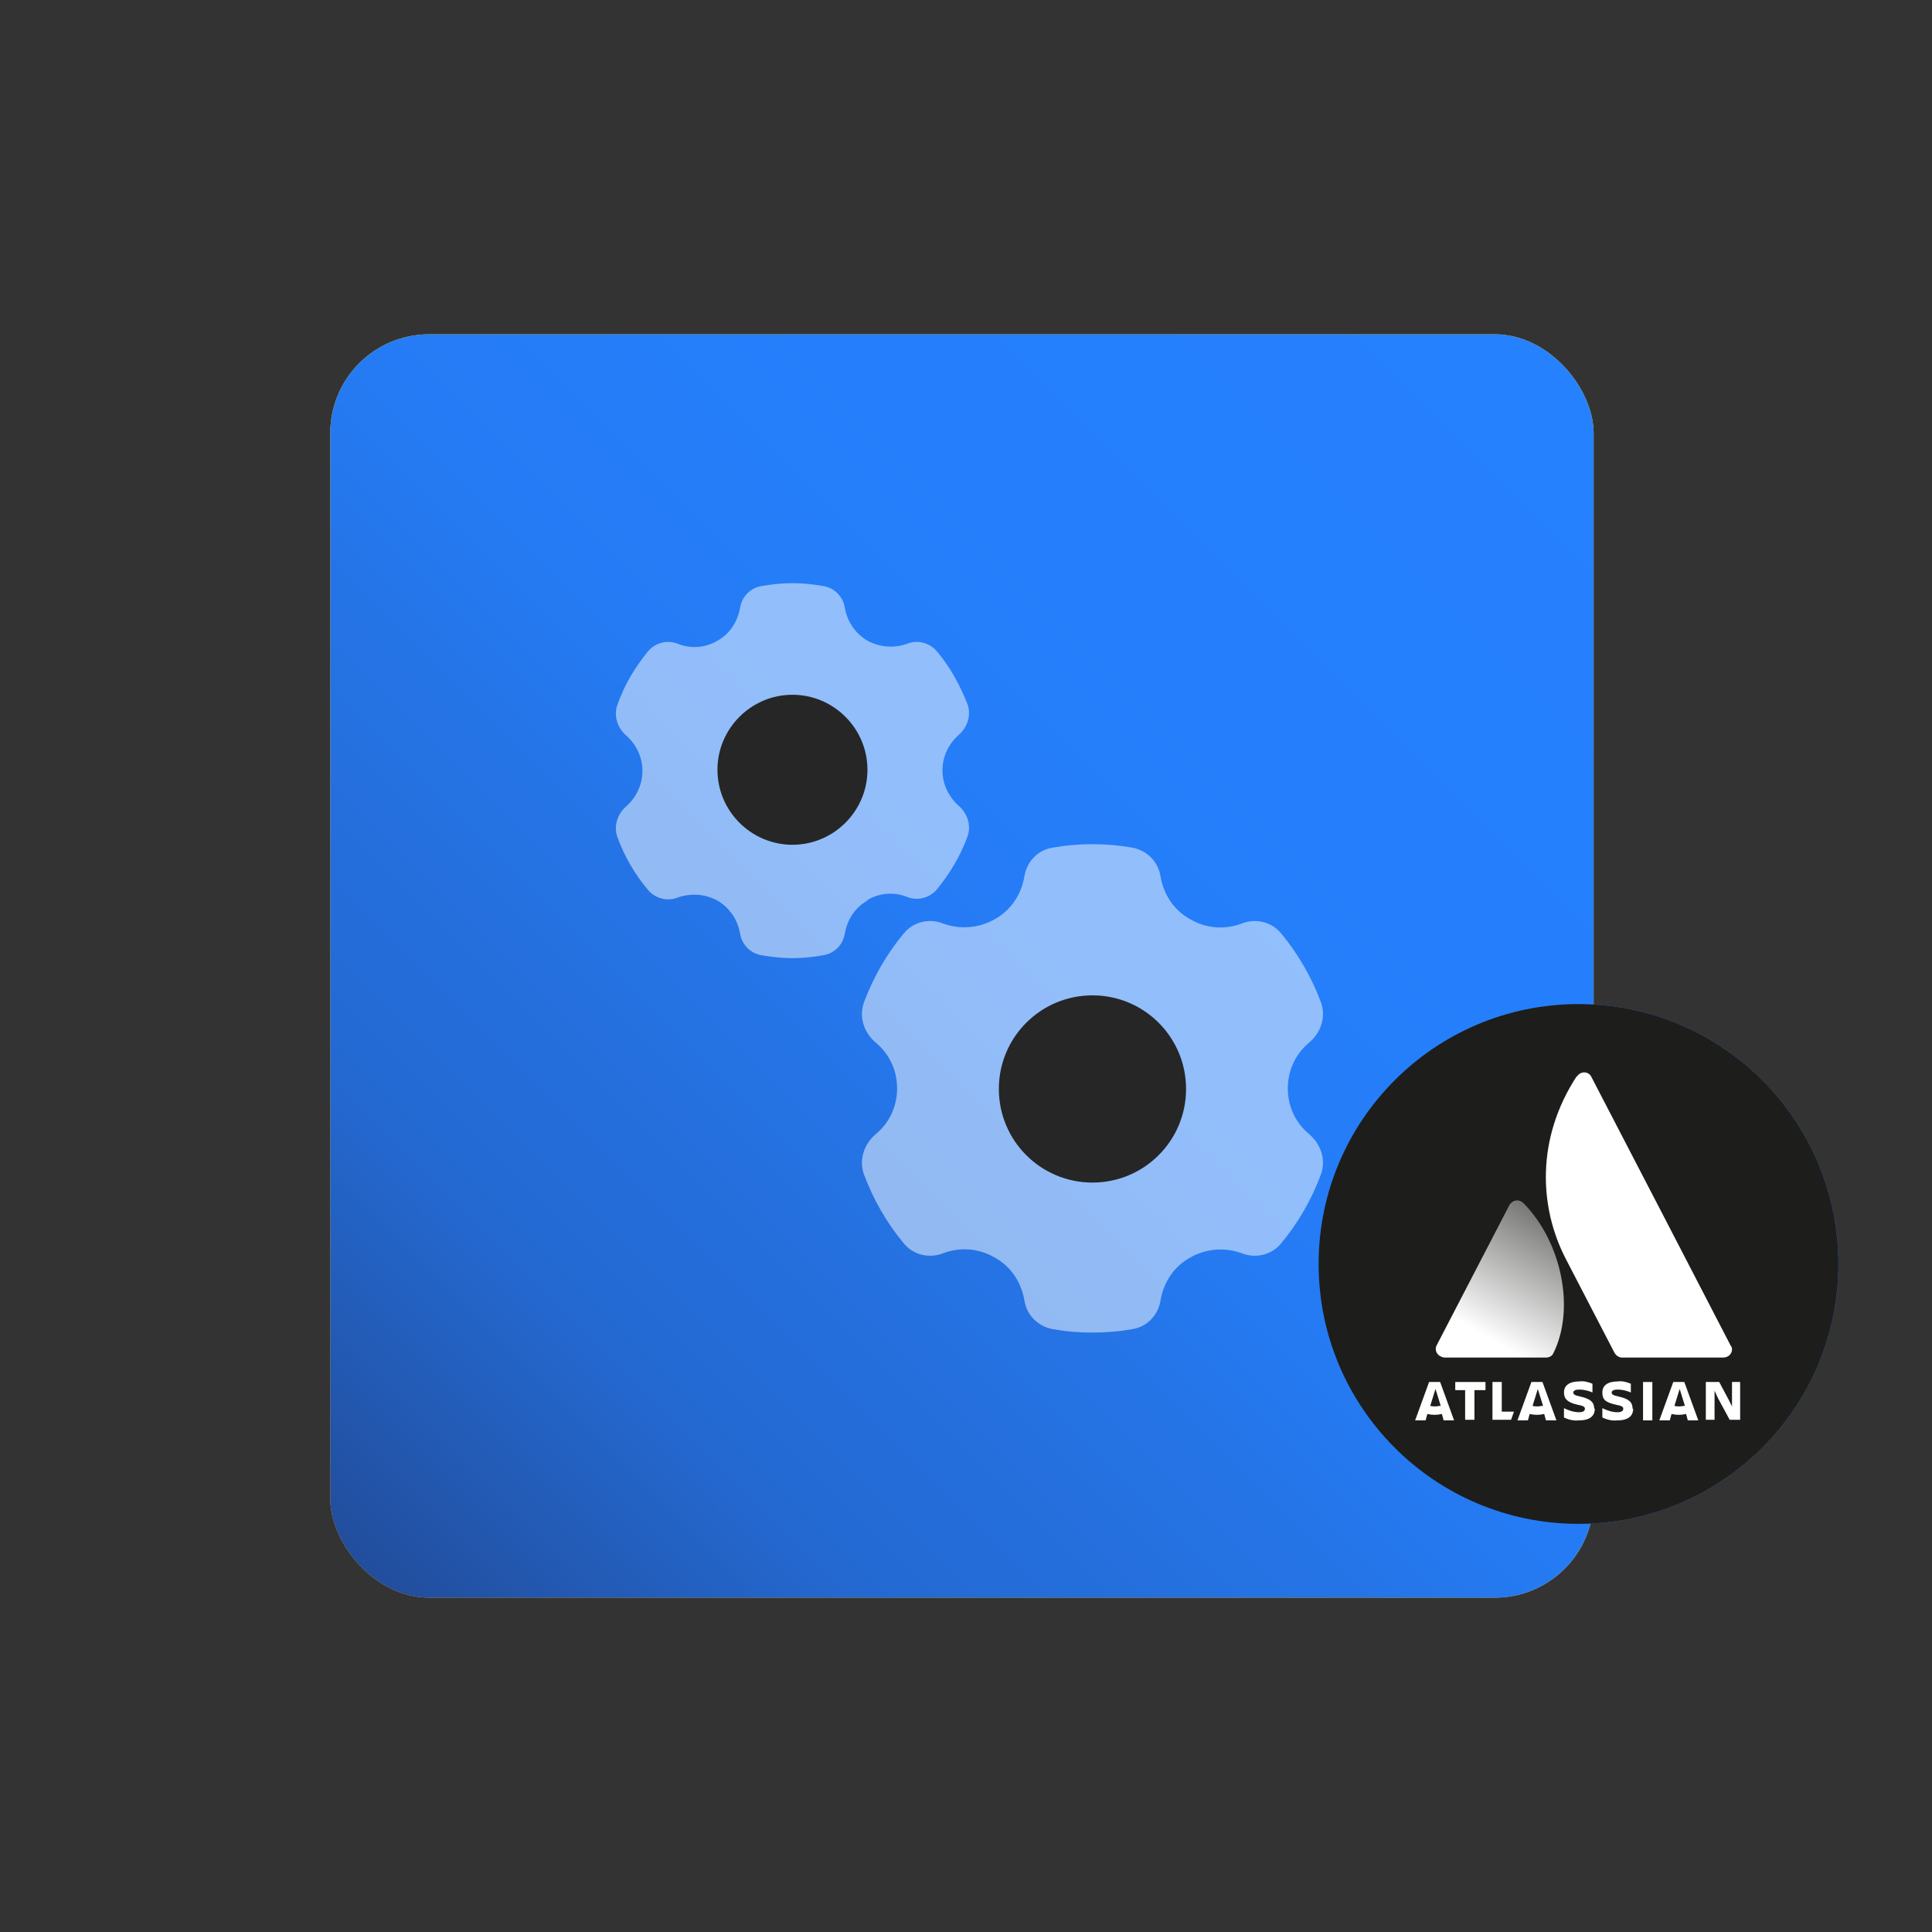
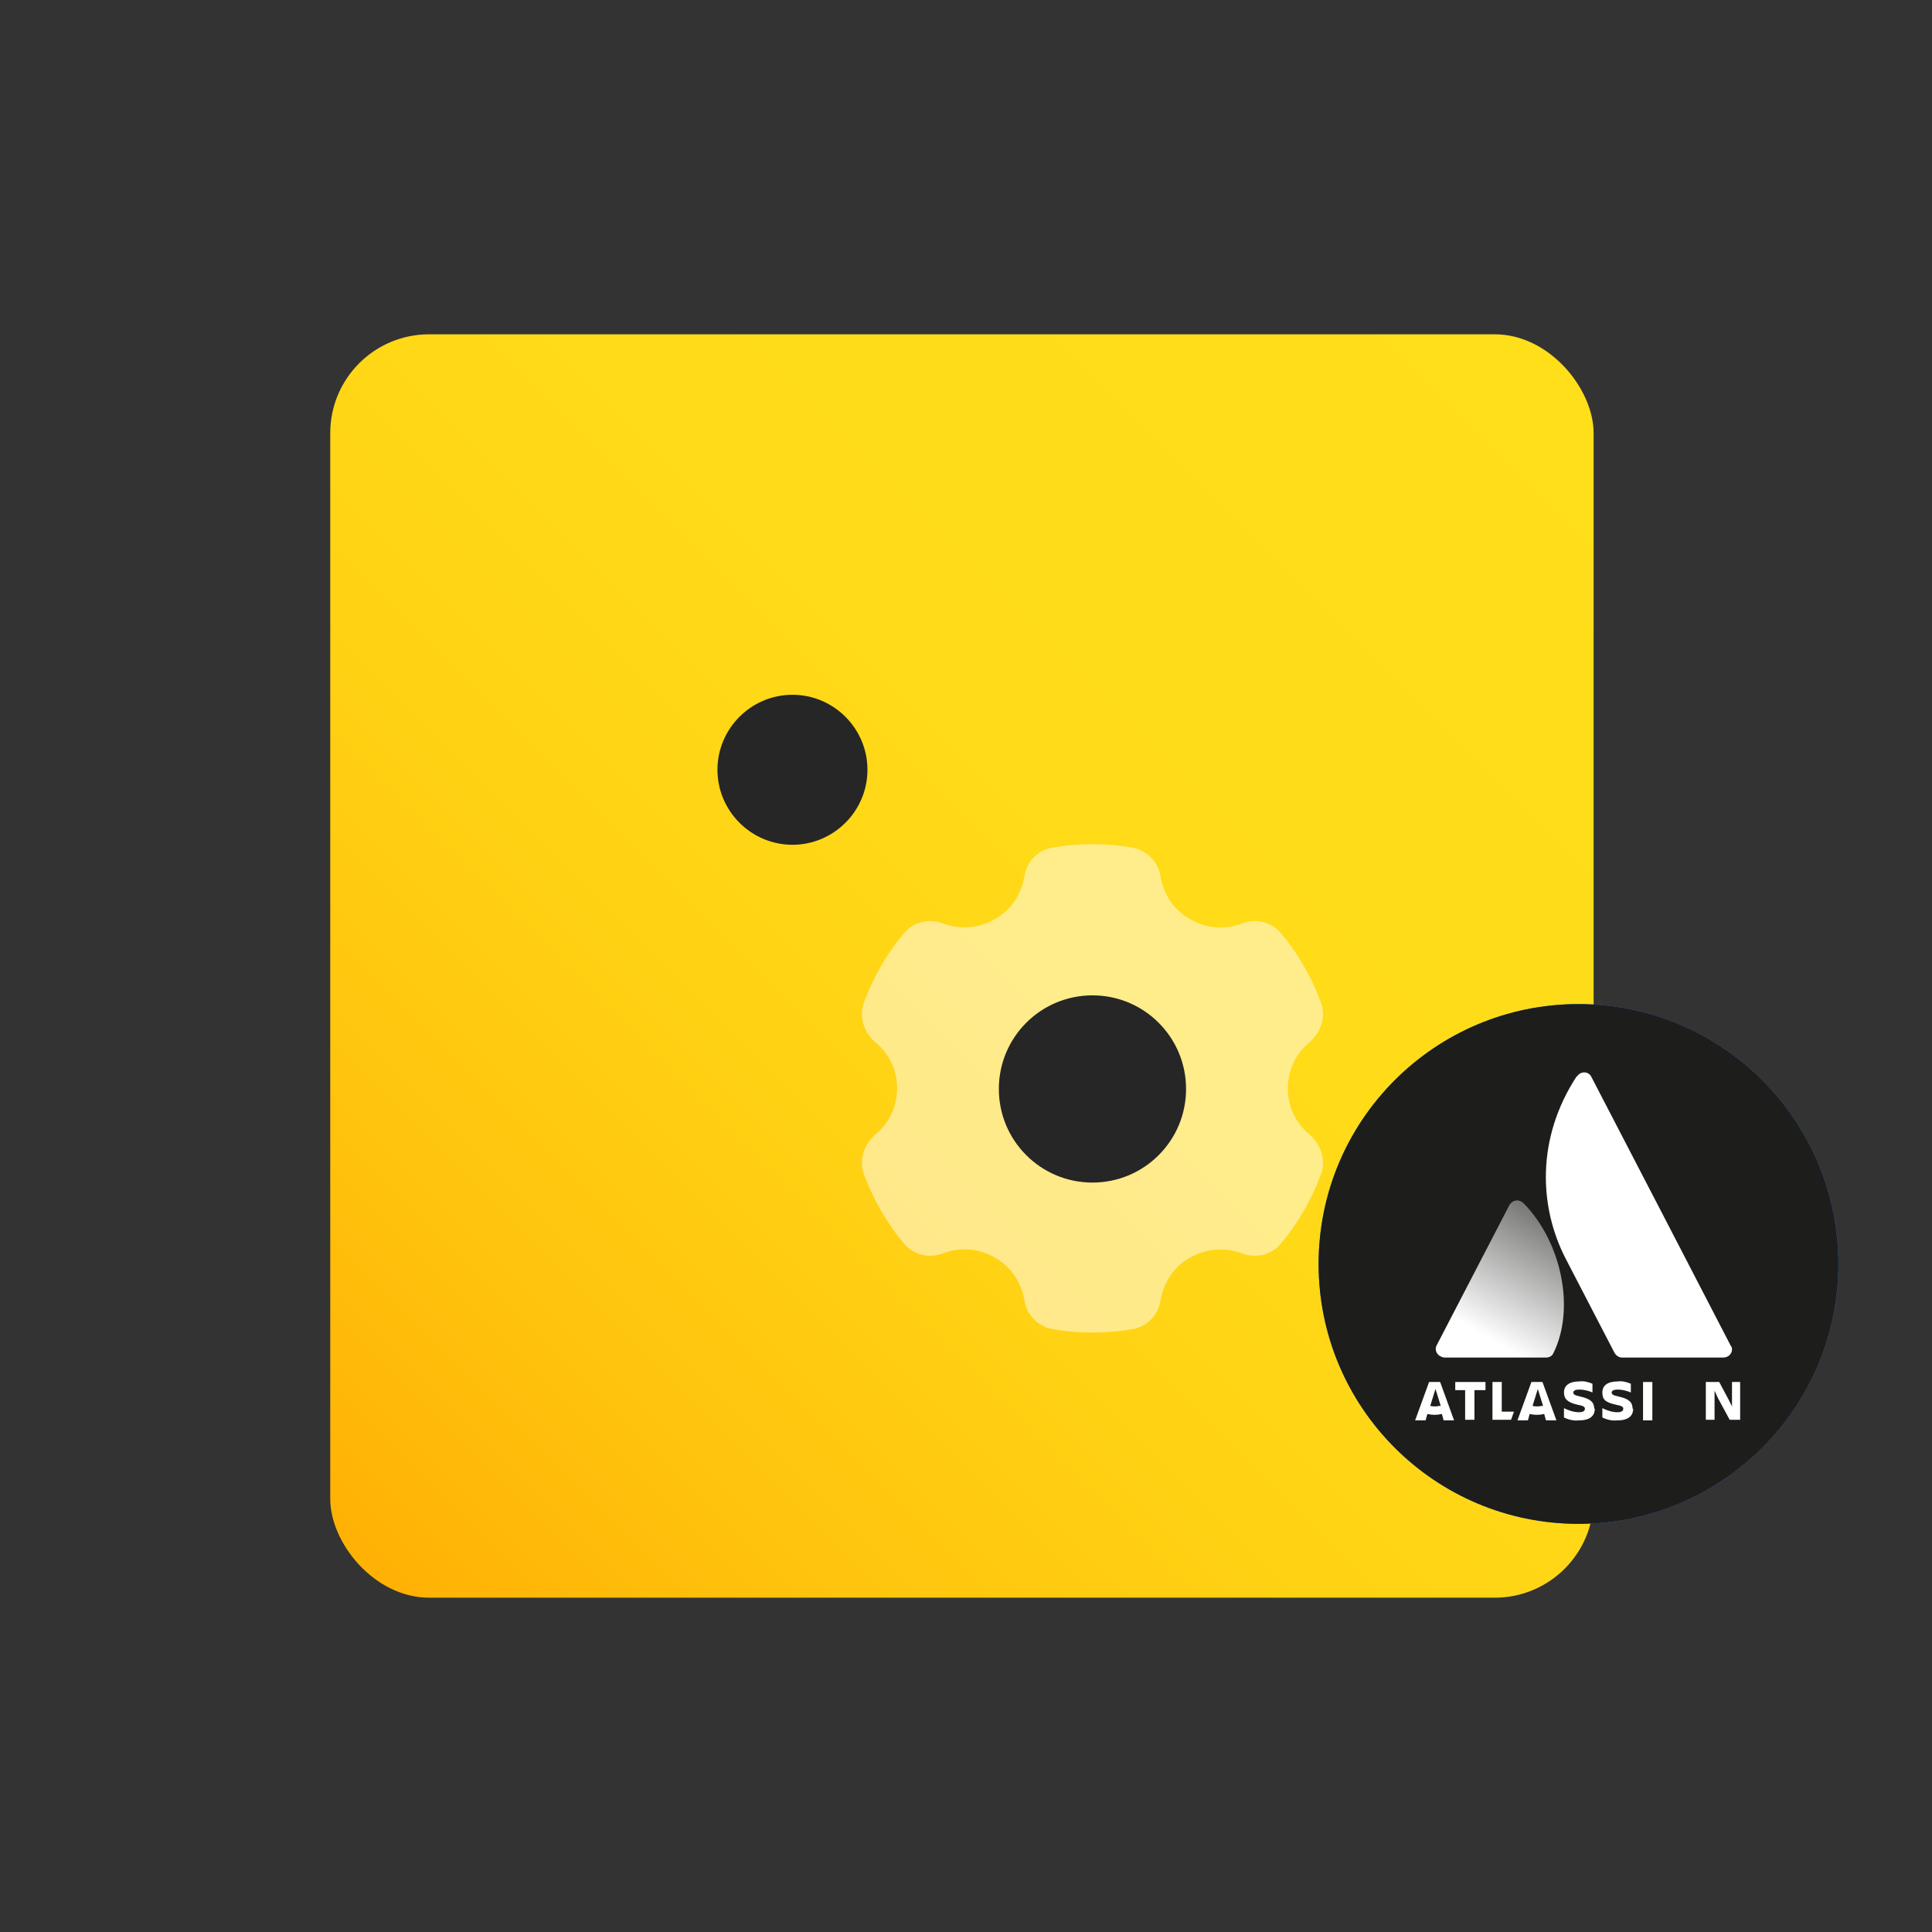
<svg xmlns="http://www.w3.org/2000/svg" id="Ebene_1" data-name="Ebene 1" version="1.1" viewBox="0 0 332.3 332.3">
  <rect x="0" y="0" width="332.3" height="332.3" fill="#333333" stroke="none" />
  <defs>
    <style>
      .cls-1 {
        fill: #262626;
      }

      .cls-1, .cls-2, .cls-3, .cls-4, .cls-5, .cls-6, .cls-7, .cls-8 {
        stroke-width: 0px;
      }

      .cls-2 {
        fill: #1d1d1b;
      }

      .cls-3 {
        fill: #2681ff;
      }

      .cls-4 {
        fill: url(#Unbenannter_Verlauf_15);
      }

      .cls-5 {
        fill: url(#Unbenannter_Verlauf_11);
      }

      .cls-6 {
        fill: url(#Unbenannter_Verlauf_16);
      }

      .cls-7 {
        isolation: isolate;
        opacity: .5;
      }

      .cls-7, .cls-8 {
        fill: #fff;
      }
    </style>
    <linearGradient id="Unbenannter_Verlauf_15" data-name="Unbenannter Verlauf 15" x1="61.8" y1="269.8" x2="269.1" y2="62.5" gradientUnits="userSpaceOnUse">
      <stop offset="0" stop-color="#ffa700" />
      <stop offset="0" stop-color="#ffb104" />
      <stop offset=".2" stop-color="#ffc50e" />
      <stop offset=".4" stop-color="#ffd314" />
      <stop offset=".6" stop-color="#ffdb18" />
      <stop offset="1" stop-color="#ffde1a" />
    </linearGradient>
    <linearGradient id="Unbenannter_Verlauf_11" data-name="Unbenannter Verlauf 11" x1="61.8" y1="269.8" x2="269.1" y2="62.5" gradientUnits="userSpaceOnUse">
      <stop offset="0" stop-color="#224d9c" />
      <stop offset=".1" stop-color="#235cb8" />
      <stop offset=".2" stop-color="#2469d2" />
      <stop offset=".4" stop-color="#2574e6" />
      <stop offset=".5" stop-color="#257bf4" />
      <stop offset=".7" stop-color="#257ffc" />
      <stop offset="1" stop-color="#2681ff" />
    </linearGradient>
    <linearGradient id="Unbenannter_Verlauf_16" data-name="Unbenannter Verlauf 16" x1="268.7" y1="122.5" x2="255.9" y2="100.3" gradientTransform="translate(0 333.3) scale(1 -1)" gradientUnits="userSpaceOnUse">
      <stop offset="0" stop-color="#fff" stop-opacity=".4" />
      <stop offset=".9" stop-color="#fff" />
    </linearGradient>
  </defs>
  <rect class="cls-4" x="56.8" y="57.5" width="217.3" height="217.3" rx="17" ry="17" />
-   <rect class="cls-5" x="56.8" y="57.5" width="217.3" height="217.3" rx="17" ry="17" />
-   <path class="cls-7" d="M149.2,154.8c2.2-1.3,4.7-1.4,6.9-.5,1.8.7,3.9.1,5.1-1.4,2.2-2.7,4-5.7,5.2-9,.7-1.9,0-4-1.5-5.3-1.7-1.5-2.8-3.7-2.8-6.1s1.1-4.6,2.8-6.1c1.5-1.3,2.2-3.4,1.5-5.3-1.3-3.3-3-6.4-5.2-9-1.2-1.5-3.3-2.1-5.1-1.4-2.2.8-4.7.7-6.9-.5-2.2-1.3-3.5-3.4-3.9-5.7-.3-1.9-1.8-3.4-3.7-3.7-1.7-.3-3.5-.5-5.3-.5s-3.6.2-5.3.5c-1.9.3-3.4,1.8-3.7,3.7-.4,2.3-1.7,4.5-3.9,5.7-2.2,1.3-4.7,1.4-6.9.5-1.8-.7-3.9-.1-5.1,1.4-2.2,2.7-4,5.7-5.2,9.1-.7,1.9,0,4,1.5,5.3,1.7,1.5,2.8,3.7,2.8,6.1s-1.1,4.6-2.8,6.1c-1.5,1.3-2.2,3.4-1.5,5.3,1.2,3.3,3,6.4,5.2,9,1.2,1.5,3.3,2.1,5.1,1.4,2.2-.8,4.7-.7,6.9.5,2.2,1.3,3.5,3.4,3.9,5.7.3,1.9,1.8,3.4,3.7,3.7,1.7.3,3.5.5,5.3.5s3.6-.2,5.3-.5c1.9-.3,3.4-1.8,3.7-3.7.4-2.3,1.7-4.5,3.9-5.7Z" />
  <path class="cls-1" d="M136.3,119.5c-7.1,0-12.9,5.8-12.9,12.9s5.8,12.9,12.9,12.9,12.9-5.8,12.9-12.9-5.8-12.9-12.9-12.9Z" />
  <path class="cls-7" d="M204.7,216.3c2.8-1.6,6.1-1.8,9-.7,2.4.9,5.1.2,6.7-1.8,2.9-3.5,5.2-7.5,6.8-11.8.9-2.5,0-5.2-2-6.9-2.3-1.9-3.7-4.7-3.7-7.9s1.4-6,3.7-7.9c2-1.7,2.9-4.4,2-6.9-1.6-4.3-3.9-8.3-6.8-11.8-1.6-2-4.3-2.7-6.7-1.8-2.8,1.1-6.1,1-9-.7-2.9-1.6-4.6-4.4-5.1-7.4-.4-2.5-2.3-4.4-4.8-4.9-2.2-.4-4.5-.6-6.9-.6s-4.7.2-6.9.6c-2.5.4-4.4,2.4-4.8,4.9-.5,3-2.2,5.8-5.1,7.4-2.8,1.6-6.1,1.8-9,.7-2.4-.9-5.1-.2-6.7,1.8-2.9,3.5-5.2,7.5-6.8,11.8-.9,2.5,0,5.2,2,6.9,2.3,1.9,3.7,4.7,3.7,7.9s-1.4,6-3.7,7.9c-2,1.7-2.9,4.4-2,6.9,1.6,4.3,3.9,8.3,6.8,11.8,1.6,2,4.3,2.7,6.7,1.8,2.8-1.1,6.1-1,9,.7,2.9,1.6,4.6,4.4,5.1,7.4.4,2.5,2.3,4.4,4.8,4.9,2.2.4,4.5.6,6.9.6s4.7-.2,6.9-.6c2.5-.4,4.4-2.4,4.8-4.9.5-3,2.2-5.8,5.1-7.4Z" />
  <path class="cls-1" d="M187.9,171.2c-8.9,0-16.1,7.2-16.1,16.1s7.2,16.1,16.1,16.1,16.1-7.2,16.1-16.1-7.2-16.1-16.1-16.1Z" />
  <circle class="cls-3" cx="271.5" cy="217.4" r="44.7" />
  <circle class="cls-2" cx="271.5" cy="217.4" r="44.7" />
  <g id="Layer_2" data-name="Layer 2">
    <g id="Blue">
      <path class="cls-6" d="M262.1,207c-.8-.8-1.9-.7-2.5.3l-12.5,24.1c-.4.7,0,1.6.7,1.9.2.1.4.2.7.2h17.4c.6,0,1.1-.3,1.3-.8,3.7-7.5,1.5-18.9-5.1-25.7Z" />
      <path class="cls-8" d="M271.2,185.1c-7,10.7-6.5,22.5-1.9,31.4l8.4,16.2c.3.5.8.8,1.3.8h17.4c.8,0,1.5-.6,1.5-1.4,0-.2,0-.4-.2-.6,0,0-23.4-45.2-24-46.3-.5-1-1.9-1-2.5,0Z" />
      <path class="cls-8" d="M269,239.5c0,1,.5,1.7,2.3,2.1,1.1.2,1.3.4,1.3.7s-.2.6-1,.6c-.9,0-1.8-.3-2.6-.7v1.6c.8.4,1.7.6,2.6.5,1.9,0,2.7-.8,2.7-2M274.2,242.3c0-1.1-.6-1.7-2.4-2.1-1-.2-1.2-.4-1.2-.7s.4-.5,1-.5c.8,0,1.6.2,2.3.5v-1.5c-.7-.3-1.5-.5-2.2-.4-1.8,0-2.7.7-2.7,1.9" />
      <polygon class="cls-8" points="293.4 237.7 293.4 244.2 294.9 244.2 294.9 239.2 295.5 240.5 297.5 244.2 299.3 244.2 299.3 237.7 297.9 237.7 297.9 241.9 297.3 240.7 295.7 237.7 293.4 237.7" />
      <rect class="cls-8" x="282.6" y="237.7" width="1.6" height="6.6" />
      <path class="cls-8" d="M280.8,242.3c0-1.1-.6-1.7-2.4-2.1-1-.2-1.2-.4-1.2-.7s.4-.5,1-.5c.8,0,1.6.2,2.3.5v-1.5c-.7-.3-1.5-.5-2.2-.4-1.8,0-2.7.7-2.7,1.9s.5,1.7,2.3,2.1c1.1.2,1.3.4,1.3.7s-.2.6-1,.6c-.9,0-1.8-.3-2.6-.7v1.6c.8.4,1.7.6,2.6.5,1.9,0,2.7-.8,2.7-2" />
      <polygon class="cls-8" points="256.7 237.7 256.7 244.2 259.9 244.2 260.4 242.8 258.3 242.8 258.3 237.7 256.7 237.7" />
      <polygon class="cls-8" points="250.3 237.7 250.3 239.1 252 239.1 252 244.2 253.6 244.2 253.6 239.1 255.5 239.1 255.5 237.7 250.3 237.7" />
      <path class="cls-8" d="M247.9,237.7h-2.1l-2.4,6.6h1.8l.3-1.1c.8.2,1.7.2,2.5,0l.3,1.1h1.8l-2.4-6.6ZM246.9,241.9c-.3,0-.6,0-.9-.1l.9-2.9.9,2.9c-.3,0-.6.1-.9.1Z" />
      <path class="cls-8" d="M265.5,237.7h-2.1l-2.4,6.6h1.8l.3-1.1c.8.2,1.7.2,2.5,0l.3,1.1h1.8l-2.4-6.6ZM264.5,241.9c-.3,0-.6,0-.9-.1l.9-2.9.9,2.9c-.3,0-.6.1-.9.1h0Z" />
-       <path class="cls-8" d="M289.9,237.7h-2.1l-2.4,6.6h1.8l.3-1.1c.8.2,1.7.2,2.5,0l.3,1.1h1.8l-2.4-6.6ZM288.9,241.9c-.3,0-.6,0-.9-.1l.9-2.9.9,2.9c-.3,0-.6.1-.9.1h0Z" />
    </g>
  </g>
</svg>